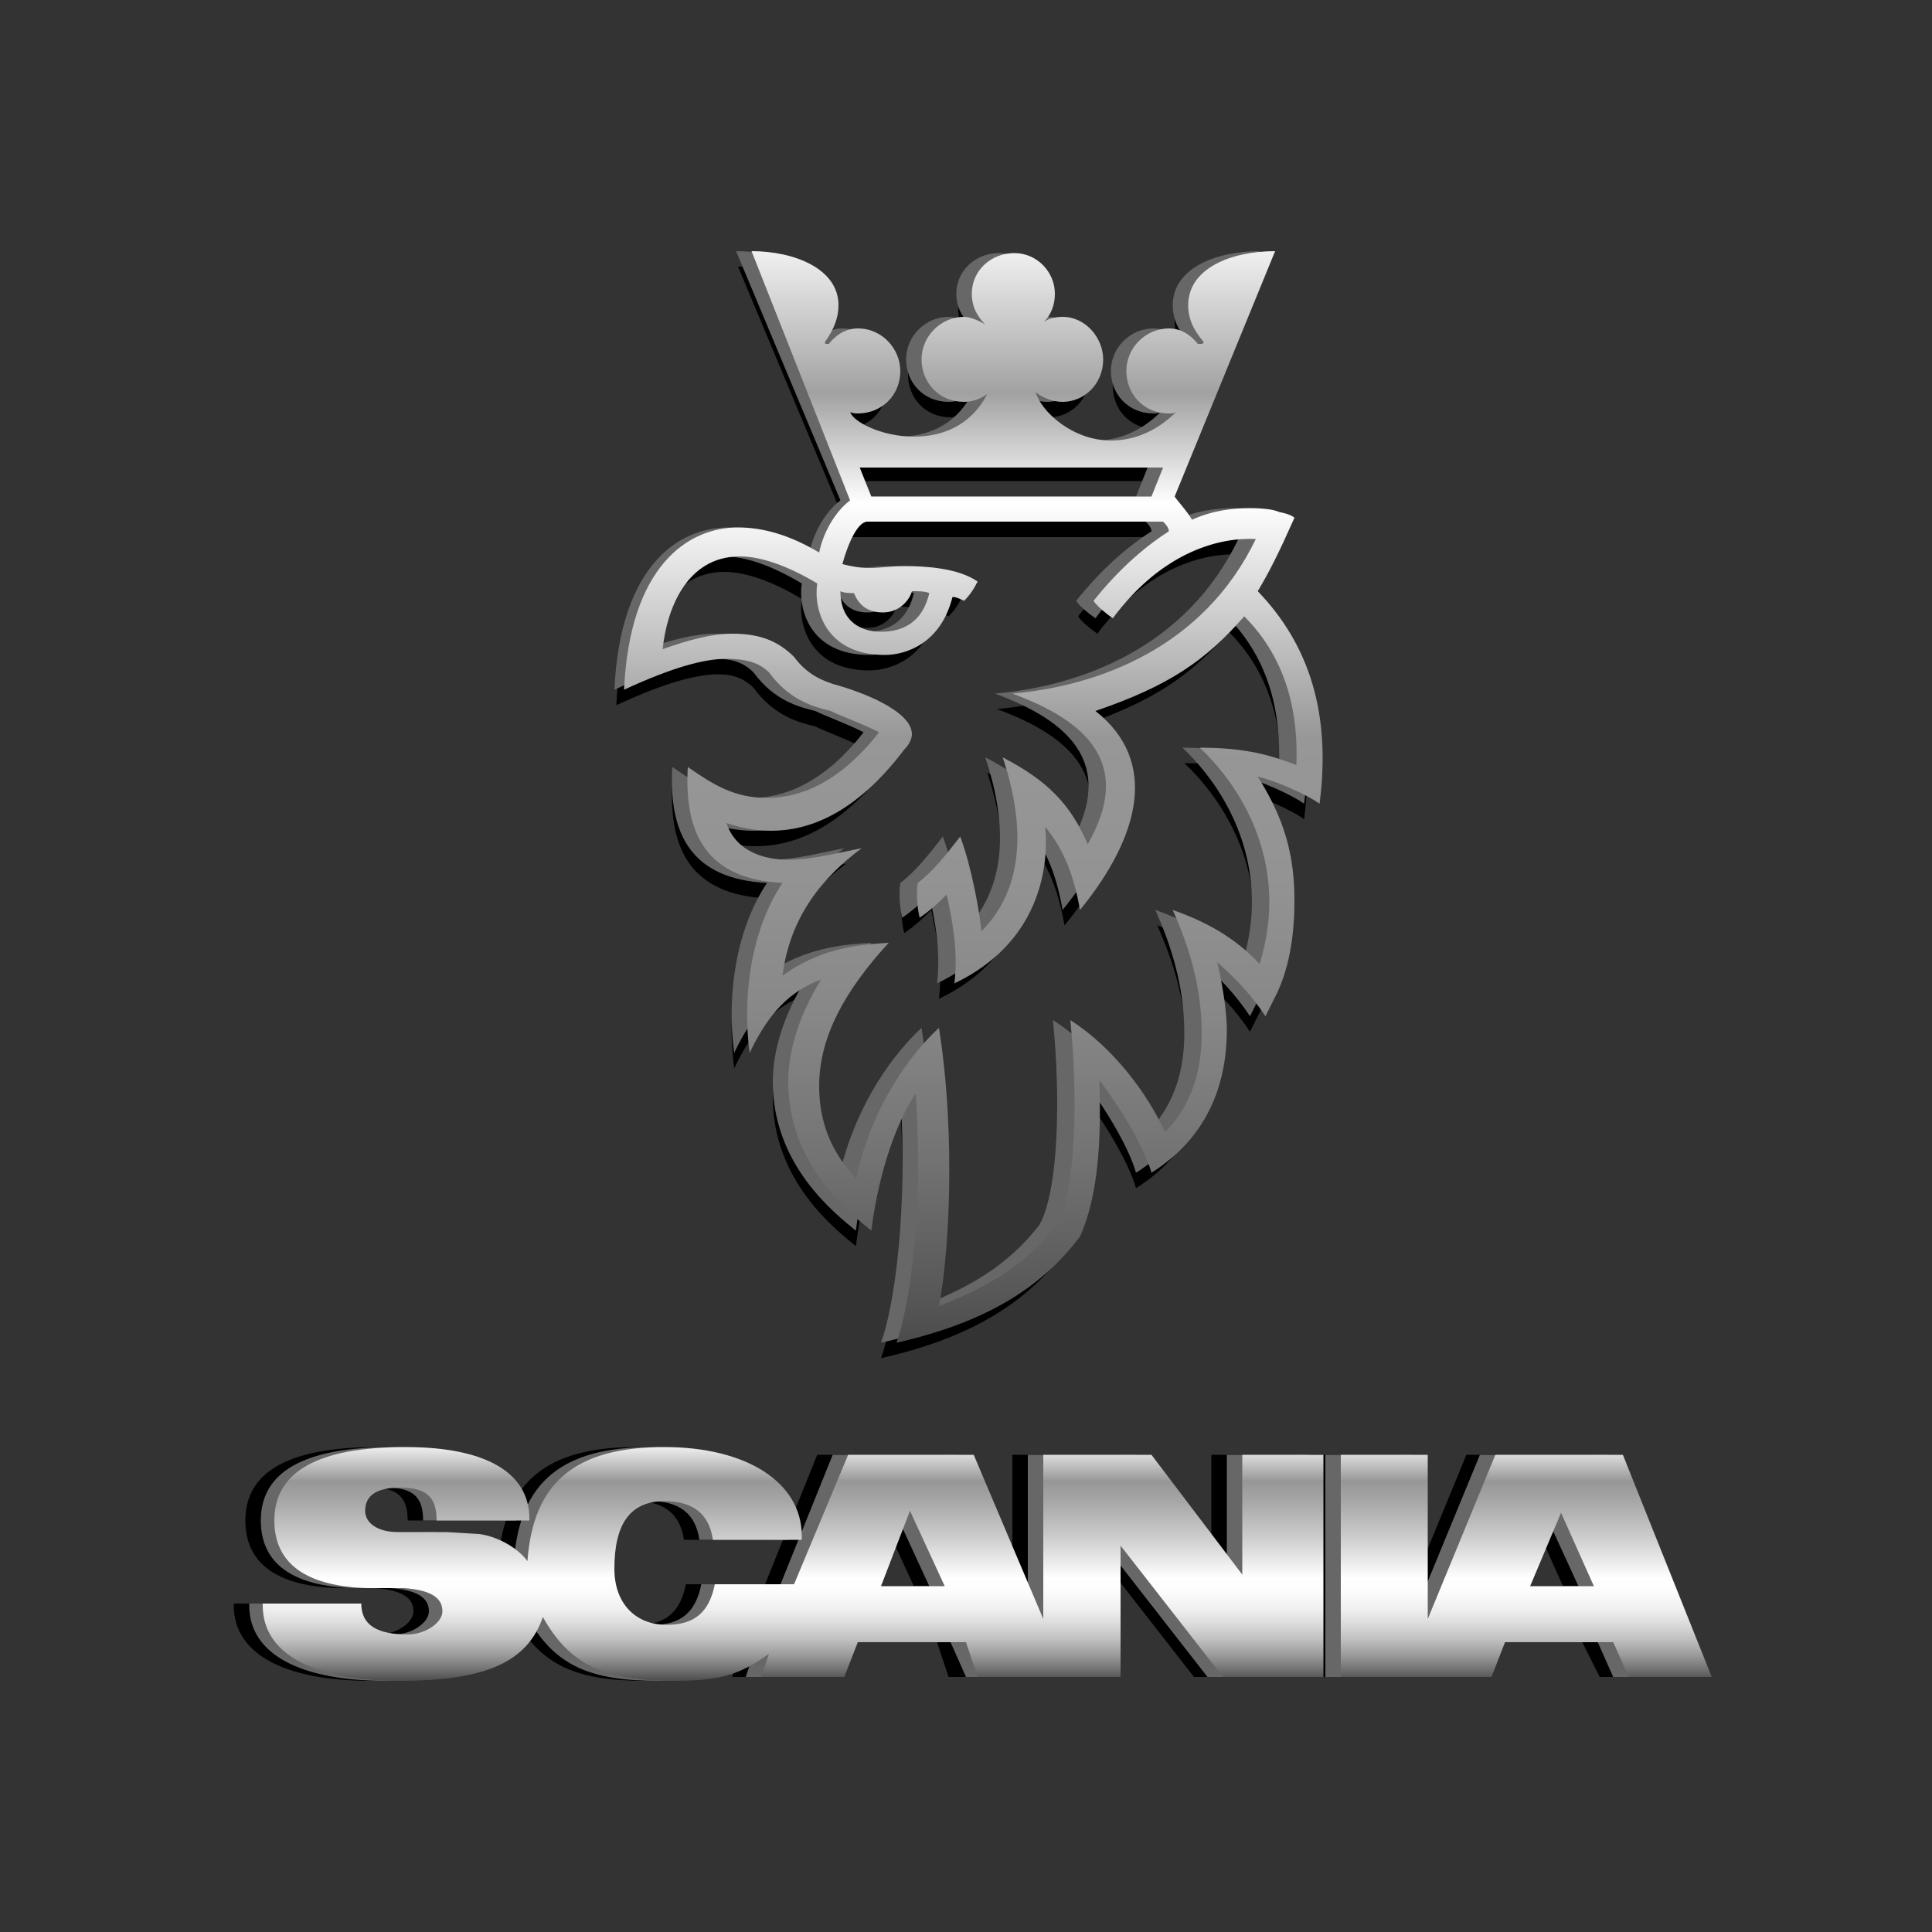
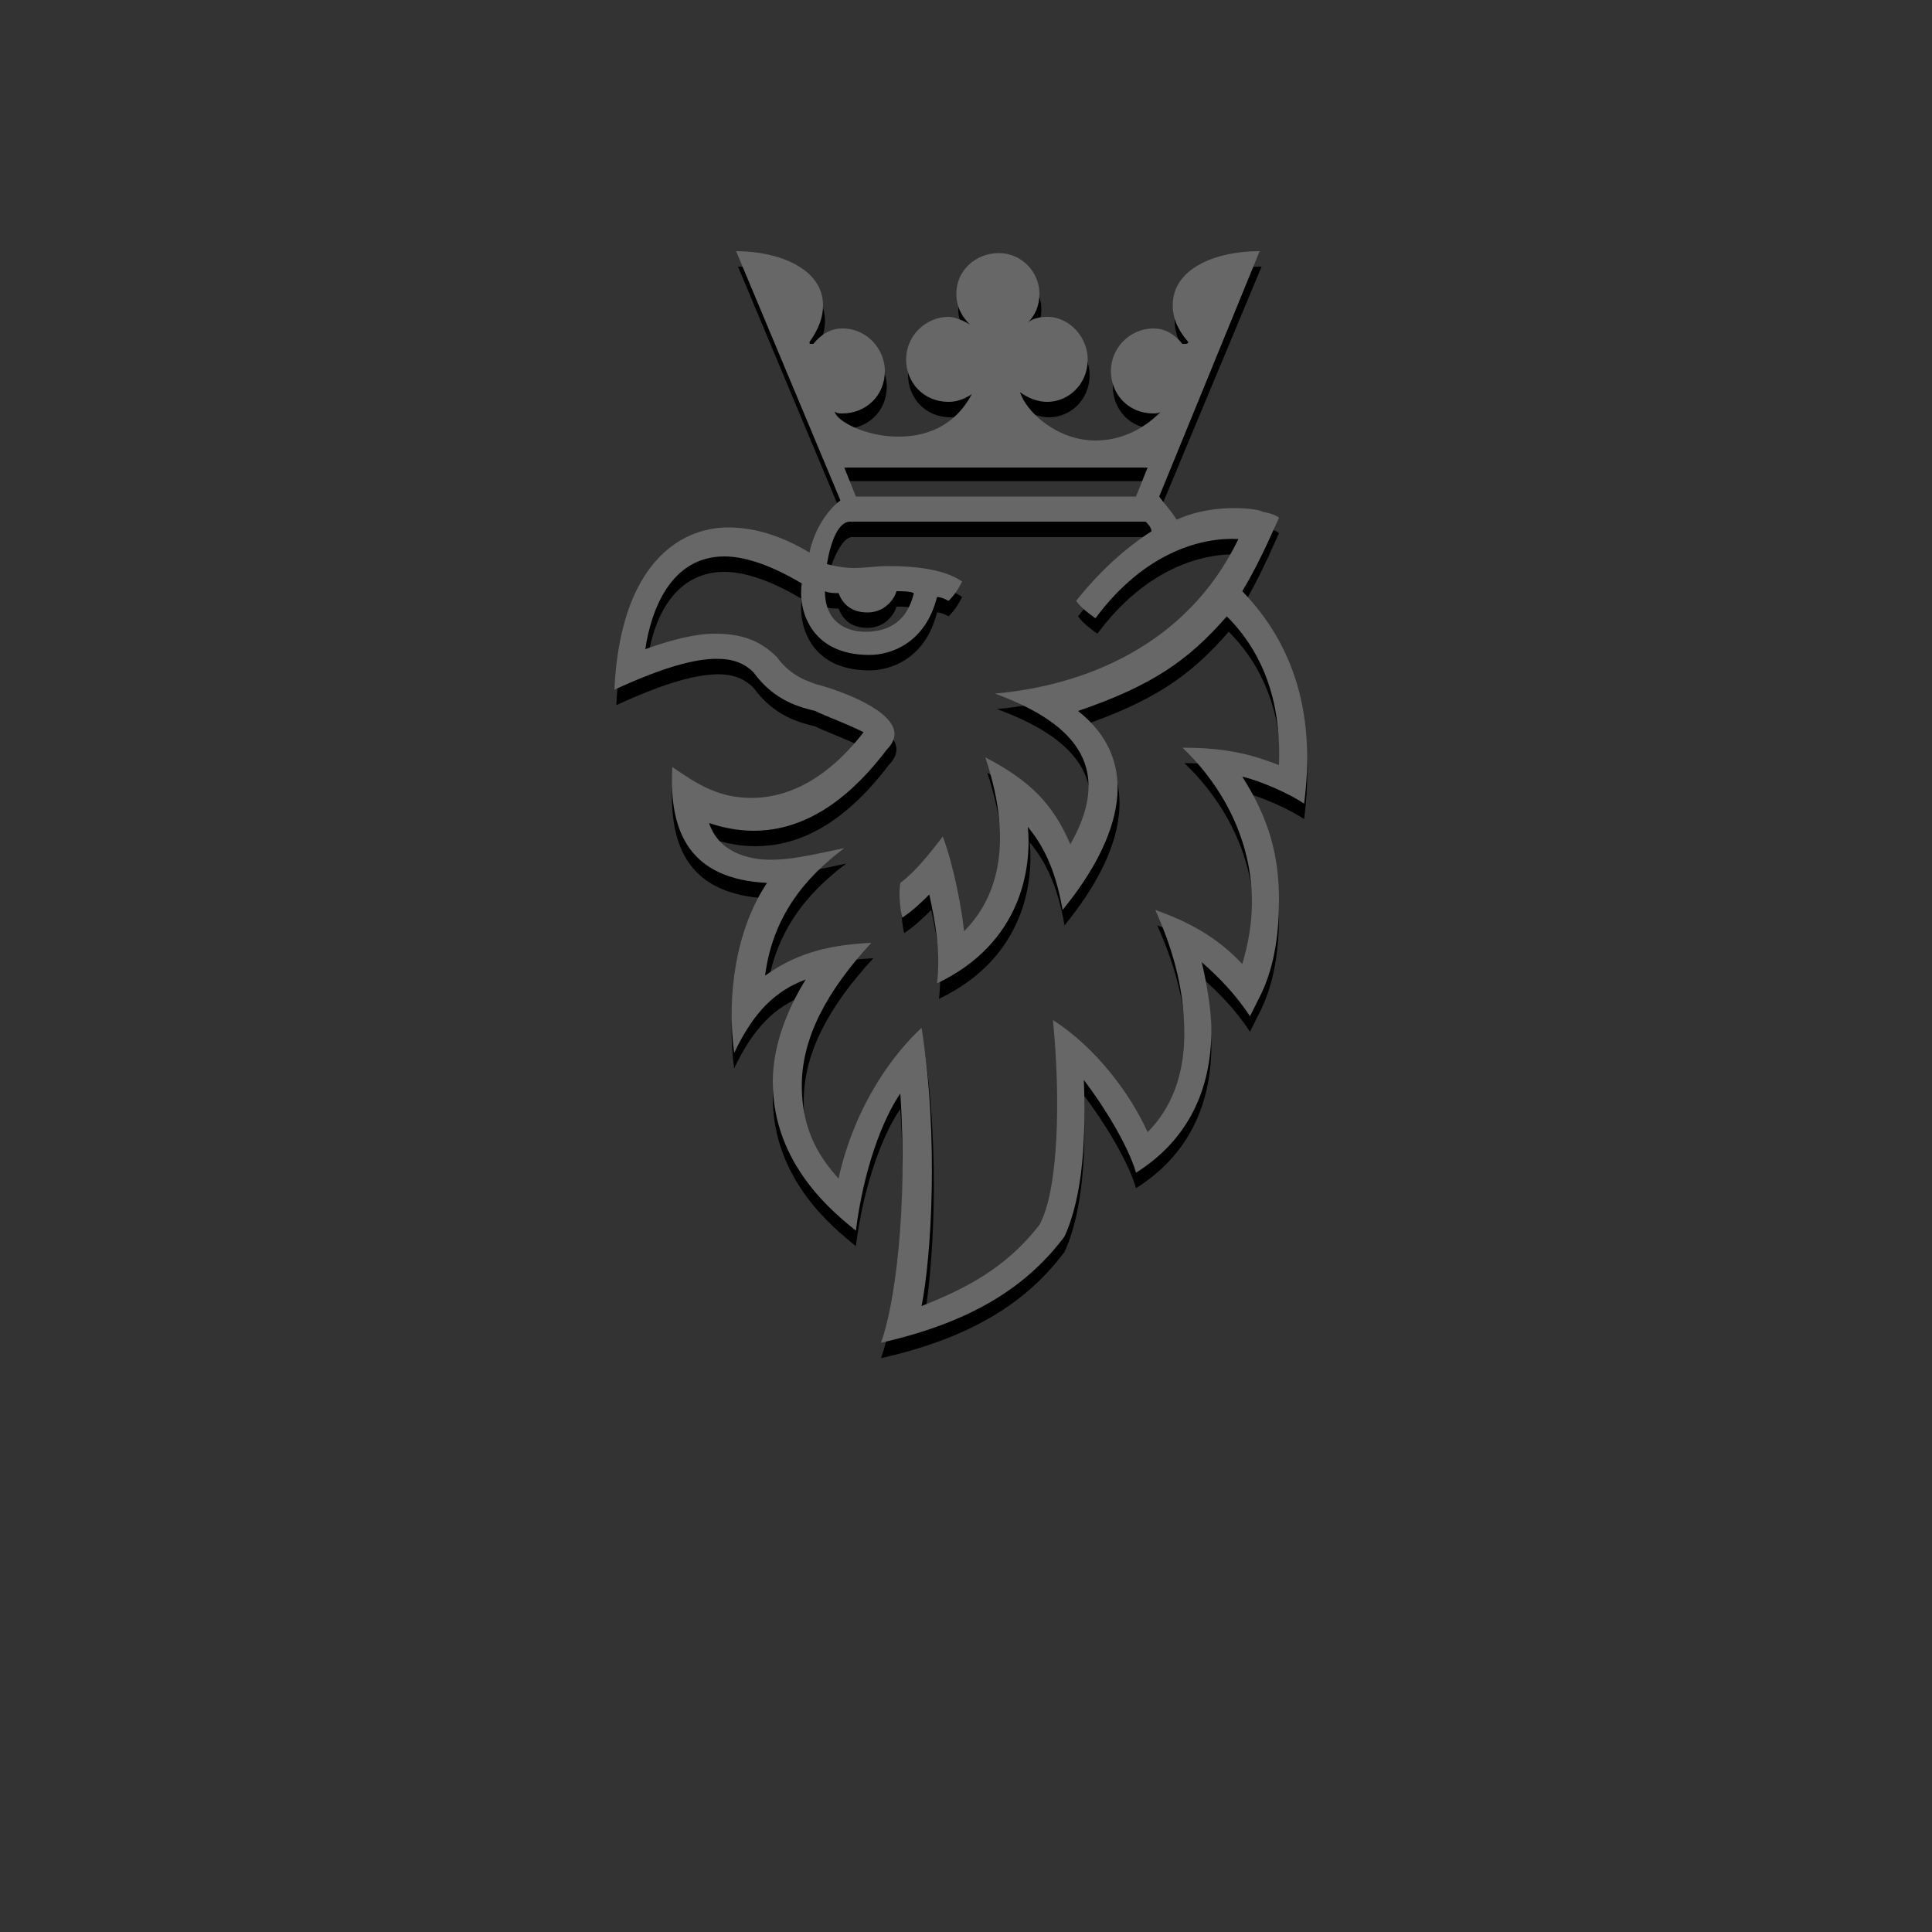
<svg xmlns="http://www.w3.org/2000/svg" version="1.1" id="Слой_1" x="0px" y="0px" viewBox="0 0 100 100" style="enable-background:new 0 0 100 100;" xml:space="preserve">
  <rect x="0" y="0" width="100" height="100" fill="#333333" stroke="none" />
  <style type="text/css">
	.st0{fill-rule:evenodd;clip-rule:evenodd;}
	.st1{fill:#676767;}
	.st2{fill-rule:evenodd;clip-rule:evenodd;fill:#676767;}
	.st3{fill:url(#XMLID_2_);}
	.st4{fill-rule:evenodd;clip-rule:evenodd;fill:url(#SVGID_1_);}
</style>
  <g>
-     <path id="XMLID_37_" d="M77.6,82.1h3.3l-1.7-3.8L77.6,82.1z M72.4,75.3v8.5l3.5-8.5h6.6l4.6,11.5h-4.3L81.9,85h-5.6l-0.7,1.8h-7.8   V75.3H72.4L72.4,75.3z M44,82.1h3.3l-1.8-3.9L44,82.1z M42.3,75.3h6.5l3.6,8.5v-8.5H58l4.7,6.2v-6.2H67v11.5h-5.2l-5.3-6.8v6.8   h-7.4L48.5,85h-5.6l-0.7,1.8h-4.3l0.4-1.2c-1.5,1.1-2.6,1.4-4.9,1.4c-3.6,0-5.4-0.8-6.8-3.3C25.7,86,23.6,87,19.2,87   c-4.5,0-7.1-1.4-7.1-3.9V83h5.1c0,1.1,0.8,1.6,2.4,1.6c0.9,0,1.8-0.6,1.8-1.2c0-0.7-0.6-1.1-2-1.2h-1.9c-3.2-0.1-4.8-1.3-4.8-3.5   c0-2.5,2.2-3.8,6.8-3.8c4.1,0,6.4,1.3,6.4,3.7v0.1h-4.8c0-1.2-0.5-1.7-1.9-1.7c-1.2,0-1.8,0.4-1.8,1.2c0,0.6,0.6,1.1,1.7,1.1h2.5   l1.7,0.1c0.8,0.1,1.9,0.6,2.5,1.4c0.3-4.1,2.5-5.9,7.1-5.9c4.2,0,7.1,1.8,7.1,4.6v0.2h-4.6c-0.2-1.4-1.1-2-2.5-2   c-1.8,0-2.6,1.2-2.6,3.5c0,1.8,1.1,2.9,2.7,2.9c1.4,0,2.2-0.6,2.5-2.1h4.1L42.3,75.3" />
    <path class="st0" d="M39,35.6c1.1,1.5,2.4,1.8,3.2,2c0.6,0.3,1.5,0.6,2.5,1.1c-2.1,2.7-4.2,3.4-5.8,3.4c-1.7,0-2.8-0.7-4.1-1.6   c-0.2,3.5,1,5.8,4.9,6c-1.6,2.4-2.1,5.8-1.7,8.8c1-2.1,2.1-3.2,3.7-3.8c-1.1,1.8-1.7,3.6-1.7,5.3c0,4.3,3.2,6.8,4.3,7.7   c0.4-3.2,1.4-5.8,2.3-7.1c0.4,6-0.3,11-1,12.9c4.4-1,7.4-2.7,9.5-5.5c1-2.2,1.1-5.3,1-8.1c1,1.3,2.3,3.4,2.7,4.8   c2.7-1.7,3.9-4.3,3.9-7.4c0-1.1-0.3-2.7-0.5-3.5c0.9,0.8,1.7,1.6,2.5,2.8l0.6-1.2c0.7-1.5,0.9-3.2,0.9-4.8c0-2.3-0.5-4.2-1.9-6.4   c0.9,0.2,2.5,0.9,3.2,1.4c0.6-4.6-0.5-8.2-3.2-11c0.6-1,1.1-2,1.9-3.8c-0.2-0.2-0.8-0.3-0.8-0.3c-0.2-0.1-0.7-0.2-1.5-0.2   c-0.8,0-1.9,0.1-3,0.6c-0.3-0.5-0.7-0.9-0.9-1.2l5.3-12.7c-2.3,0-4.5,0.9-4.5,2.8c0,0.6,0.2,1.2,0.8,1.9c0,0.1-0.1,0.1-0.2,0.1   c0,0,0,0-0.1,0c-0.4-0.5-0.9-0.8-1.5-0.8c-1.2,0-2.2,1-2.2,2.2c0,1.2,0.9,2.2,2.2,2.2c0.1,0,0.3,0,0.4-0.1   c-1.1,1.1-2.3,1.5-3.4,1.5c-2,0-3.6-1.5-3.9-2.5c0.4,0.3,0.9,0.5,1.4,0.5c1.1,0,2.1-0.9,2.1-2.2c0-1.1-0.9-2.2-2.1-2.2   c-0.4,0-0.8,0.1-1,0.3c0.4-0.4,0.6-0.9,0.6-1.5c0-1.1-0.9-2.1-2.1-2.1c-1.2,0-2.2,0.9-2.2,2.1c0,0.7,0.3,1.2,0.7,1.6   c-0.3-0.2-0.8-0.4-1.1-0.4c-1.2,0-2.2,1-2.2,2.2c0,1.2,0.9,2.2,2.2,2.2c0.5,0,0.9-0.2,1.2-0.4c-0.9,1.7-2.4,2.2-3.8,2.2   c-1.7,0-3.2-0.8-3.3-1.3c0.1,0.1,0.3,0.1,0.4,0.1c1.2,0,2.2-0.9,2.2-2.2c0-1.1-0.9-2.2-2.2-2.2c-0.6,0-1.1,0.3-1.5,0.8   c-0.1,0-0.1,0-0.1,0c-0.1,0-0.1,0-0.1-0.1c0.5-0.7,0.7-1.3,0.7-1.9c0-1.9-2.3-2.8-4.5-2.8l5.4,12.9c-0.8,0.6-1.4,1.7-1.6,2.7   c-1.5-0.9-2.9-1.3-4.2-1.3c-2.6,0-5.6,2-5.9,8.4c2.6-1.2,4.2-1.6,5.3-1.6C37.9,34.9,38.5,35.1,39,35.6z M59.4,24.9l-0.6,1.5H44.3   l-0.6-1.5H59.4z M37.5,29.6c1.1,0,2.5,0.5,4,1.4c-0.2,1.3,0.4,3.7,3.5,3.7c1.1,0,2.9-0.6,3.5-3c0.2,0,0.4,0.1,0.6,0.2   c0.3-0.3,0.5-0.6,0.7-1c-1-0.7-2.7-0.8-3.8-0.8c-0.7,0-1.2,0.1-1.8,0.1c-0.5,0-1-0.1-1.4-0.2c0.3-1.1,0.8-2.2,1.3-2.2h15.3   c0.1,0.1,0.3,0.3,0.3,0.5c-1.4,0.9-2.7,2.1-3.9,3.6c0.2,0.3,0.7,0.7,1,0.9c2.6-3.5,5.6-4.2,7.4-4.1c-2.7,5.6-8.1,7.6-12.6,8   c3.8,1.4,6.3,3.6,3.9,7.8c-0.9-2.1-2.1-3.3-4.4-4.5c1.6,4.8,0.4,7.5-1.1,9c-0.1-1-0.5-3.3-1.1-4.9c-0.7,0.9-1.4,1.8-2.2,2.4   c-0.1,0.6,0,1.4,0.1,1.8c0.6-0.4,1.1-0.9,1.4-1.2c0.3,1.4,0.6,2.9,0.4,4.6c4.4-2.1,4.9-6,4.7-8.1c1,1.2,1.5,2.6,1.8,4.3   c3.1-3.8,4.1-7.7,0.8-10.3c3.8-1.3,5.7-2.6,7.7-4.9c2.3,2.3,2.8,5.2,2.7,7.7c-1.3-0.5-2.6-0.9-5-0.9c1.5,1.4,3.6,4.2,3.6,8   c0,1.1-0.2,2.2-0.5,3.2c-1.3-1.4-2.8-2.2-4.5-2.8c0.8,1.8,1.5,3.9,1.5,6.4c0,2.2-0.7,3.9-1.9,5.1c-0.9-2-2.7-4.4-4.9-5.8   c0.4,4,0.3,8.8-0.7,10.6c-1.7,2.2-3.8,3.3-6.1,4.2c0.5-2.5,0.9-8.7,0-14.4c-1.3,1.2-3.4,3.8-4.3,7.8c-0.8-0.9-1.9-2.3-1.9-4.8   c0-2.5,1.3-4.9,3.6-7.4c-1.9,0.1-3.7,0.4-5.5,1.7c0.4-3.1,2.1-5.1,4.1-6.6c-1.9,0.4-2.8,0.6-3.8,0.6c-1.2,0-2.7-0.4-3.2-1.9   c0.6,0.2,1.4,0.4,2.3,0.4c2,0,4.4-0.9,6.9-4.2c0.3-0.3,0.4-0.6,0.4-0.8c0-1.2-2.6-2.2-4.1-2.6c-0.2-0.1-1.2-0.3-2-1.4   c-0.9-0.9-1.9-1.2-3.2-1.2c-1,0-2.2,0.3-3.6,0.8C33.7,32.4,34.7,29.6,37.5,29.6z M42.7,31.4c0.2,0.1,0.5,0.1,0.7,0.1   c0.2,0.5,0.6,1,1.5,1c0.9,0,1.4-0.7,1.5-1.1c0.3,0,0.7,0,0.9,0.1c-0.4,1.7-1.6,2-2.5,2C43.8,33.4,42.7,33,42.7,31.4z" />
-     <path id="XMLID_5_" class="st1" d="M78.4,82.1h3.3L80,78.4L78.4,82.1z M73.1,75.3v8.5l3.5-8.5h6.6l4.6,11.5h-4.3L82.7,85h-5.6   l-0.7,1.8h-7.8V75.3H73.1L73.1,75.3z M44.8,82.1h3.3l-1.8-3.9L44.8,82.1z M43.1,75.3h6.5l3.6,8.5v-8.5h5.6l4.7,6.2v-6.2h4.2v11.5   h-5.2l-5.3-6.8v6.8H50L49.2,85h-5.6l-0.7,1.8h-4.3l0.4-1.2c-1.5,1.1-2.6,1.4-4.9,1.4c-3.6,0-5.4-0.8-6.8-3.3C26.5,86,24.4,87,20,87   c-4.5,0-7.1-1.4-7.1-3.9V83H18c0,1.1,0.8,1.6,2.4,1.6c0.9,0,1.8-0.6,1.8-1.2c0-0.7-0.6-1.1-2-1.2h-1.9c-3.2-0.1-4.8-1.3-4.8-3.5   c0-2.5,2.2-3.8,6.8-3.8c4.1,0,6.4,1.3,6.4,3.7v0.1h-4.8c0-1.2-0.5-1.7-1.9-1.7c-1.2,0-1.8,0.4-1.8,1.2c0,0.6,0.6,1.1,1.7,1.1h2.5   l1.7,0.1c0.8,0.1,1.9,0.6,2.5,1.4c0.3-4.1,2.5-5.9,7.1-5.9c4.2,0,7.1,1.8,7.1,4.6v0.2h-4.6c-0.2-1.4-1.1-2-2.5-2   c-1.8,0-2.6,1.2-2.6,3.5c0,1.8,1.1,2.9,2.7,2.9c1.4,0,2.2-0.6,2.5-2.1h4.1L43.1,75.3" />
    <path class="st2" d="M39,34.8c1.1,1.5,2.4,1.8,3.2,2c0.6,0.3,1.5,0.6,2.5,1.1c-2.1,2.7-4.2,3.4-5.8,3.4c-1.7,0-2.8-0.7-4.1-1.6   c-0.2,3.5,1,5.8,4.9,6c-1.6,2.4-2.1,5.8-1.7,8.8c1-2.1,2.1-3.2,3.7-3.8C40.6,52.5,40,54.3,40,56c0,4.3,3.2,6.8,4.3,7.7   c0.4-3.2,1.4-5.8,2.3-7.1c0.4,6-0.3,11-1,12.9c4.4-1,7.4-2.7,9.5-5.5c1-2.2,1.1-5.3,1-8.1c1,1.3,2.3,3.4,2.7,4.8   c2.7-1.7,3.9-4.3,3.9-7.4c0-1.1-0.3-2.7-0.5-3.5c0.9,0.8,1.7,1.6,2.5,2.8l0.6-1.2c0.7-1.5,0.9-3.2,0.9-4.8c0-2.3-0.5-4.2-1.9-6.4   c0.9,0.2,2.5,0.9,3.2,1.4c0.6-4.6-0.5-8.2-3.2-11c0.6-1,1.1-2,1.9-3.8c-0.2-0.2-0.8-0.3-0.8-0.3c-0.2-0.1-0.7-0.2-1.5-0.2   c-0.8,0-1.9,0.1-3,0.6c-0.3-0.5-0.7-0.9-0.9-1.2L65.2,13c-2.3,0-4.5,0.9-4.5,2.8c0,0.6,0.2,1.2,0.8,1.9c0,0.1-0.1,0.1-0.2,0.1   c0,0,0,0-0.1,0c-0.4-0.5-0.9-0.8-1.5-0.8c-1.2,0-2.2,1-2.2,2.2c0,1.2,0.9,2.2,2.2,2.2c0.1,0,0.3,0,0.4-0.1   c-1.1,1.1-2.3,1.5-3.4,1.5c-2,0-3.6-1.5-3.9-2.5c0.4,0.3,0.9,0.5,1.4,0.5c1.1,0,2.1-0.9,2.1-2.2c0-1.1-0.9-2.2-2.1-2.2   c-0.4,0-0.8,0.1-1,0.3c0.4-0.4,0.6-0.9,0.6-1.5c0-1.1-0.9-2.1-2.1-2.1c-1.2,0-2.2,0.9-2.2,2.1c0,0.7,0.3,1.2,0.7,1.6   c-0.3-0.2-0.8-0.4-1.1-0.4c-1.2,0-2.2,1-2.2,2.2c0,1.2,0.9,2.2,2.2,2.2c0.5,0,0.9-0.2,1.2-0.4c-0.9,1.7-2.4,2.2-3.8,2.2   c-1.7,0-3.2-0.8-3.3-1.3c0.1,0.1,0.3,0.1,0.4,0.1c1.2,0,2.2-0.9,2.2-2.2c0-1.1-0.9-2.2-2.2-2.2c-0.6,0-1.1,0.3-1.5,0.8   c-0.1,0-0.1,0-0.1,0c-0.1,0-0.1,0-0.1-0.1c0.5-0.7,0.7-1.3,0.7-1.9c0-1.9-2.3-2.8-4.5-2.8l5.4,12.9c-0.8,0.6-1.4,1.7-1.6,2.7   c-1.5-0.9-2.9-1.3-4.2-1.3c-2.6,0-5.6,2-5.9,8.4c2.6-1.2,4.2-1.6,5.3-1.6C37.9,34.1,38.5,34.3,39,34.8z M59.4,24.2l-0.6,1.5H44.3   l-0.6-1.5H59.4z M37.5,28.8c1.1,0,2.5,0.5,4,1.4c-0.2,1.3,0.4,3.7,3.5,3.7c1.1,0,2.9-0.6,3.5-3c0.2,0,0.4,0.1,0.6,0.2   c0.3-0.3,0.5-0.6,0.7-1c-1-0.7-2.7-0.8-3.8-0.8c-0.7,0-1.2,0.1-1.8,0.1c-0.5,0-1-0.1-1.4-0.2C43,28,43.4,27,44,27h15.3   c0.1,0.1,0.3,0.3,0.3,0.5c-1.4,0.9-2.7,2.1-3.9,3.6c0.2,0.3,0.7,0.7,1,0.9c2.6-3.5,5.6-4.2,7.4-4.1c-2.7,5.6-8.1,7.6-12.6,8   c3.8,1.4,6.3,3.6,3.9,7.8c-0.9-2.1-2.1-3.3-4.4-4.5c1.6,4.8,0.4,7.5-1.1,9c-0.1-1-0.5-3.3-1.1-4.9c-0.7,0.9-1.4,1.8-2.2,2.4   c-0.1,0.6,0,1.4,0.1,1.8c0.6-0.4,1.1-0.9,1.4-1.2c0.3,1.4,0.6,2.9,0.4,4.6c4.4-2.1,4.9-6,4.7-8.1c1,1.2,1.5,2.6,1.8,4.3   c3.1-3.8,4.1-7.7,0.8-10.3c3.8-1.3,5.7-2.6,7.7-4.9c2.3,2.3,2.8,5.2,2.7,7.7c-1.3-0.5-2.6-0.9-5-0.9c1.5,1.4,3.6,4.2,3.6,8   c0,1.1-0.2,2.2-0.5,3.2c-1.3-1.4-2.8-2.2-4.5-2.8c0.8,1.8,1.5,3.9,1.5,6.4c0,2.2-0.7,3.9-1.9,5.1c-0.9-2-2.7-4.4-4.9-5.8   c0.4,4,0.3,8.8-0.7,10.6c-1.7,2.2-3.8,3.3-6.1,4.2c0.5-2.5,0.9-8.7,0-14.4c-1.3,1.2-3.4,3.8-4.3,7.8c-0.8-0.9-1.9-2.3-1.9-4.8   c0-2.5,1.3-4.9,3.6-7.4c-1.9,0.1-3.7,0.4-5.5,1.7c0.4-3.1,2.1-5.1,4.1-6.6c-1.9,0.4-2.8,0.6-3.8,0.6c-1.2,0-2.7-0.4-3.2-1.9   c0.6,0.2,1.4,0.4,2.3,0.4c2,0,4.4-0.9,6.9-4.2c0.3-0.3,0.4-0.6,0.4-0.8c0-1.2-2.6-2.2-4.1-2.6c-0.2-0.1-1.2-0.3-2-1.4   c-0.9-0.9-1.9-1.2-3.2-1.2c-1,0-2.2,0.3-3.6,0.8C33.7,31.6,34.7,28.8,37.5,28.8z M42.7,30.6c0.2,0.1,0.5,0.1,0.7,0.1   c0.2,0.5,0.6,1,1.5,1c0.9,0,1.4-0.7,1.5-1.1c0.3,0,0.7,0,0.9,0.1c-0.4,1.7-1.6,2-2.5,2C43.8,32.7,42.7,32.2,42.7,30.6z" />
    <linearGradient id="XMLID_2_" gradientUnits="userSpaceOnUse" x1="51.174" y1="86.993" x2="51.174" y2="74.884">
      <stop offset="0" style="stop-color:#4E4D4D" />
      <stop offset="4.317685e-02" style="stop-color:#6F6E6E" />
      <stop offset="0.108" style="stop-color:#9B9A9A" />
      <stop offset="0.175" style="stop-color:#BFBFBF" />
      <stop offset="0.241" style="stop-color:#DBDBDB" />
      <stop offset="0.306" style="stop-color:#EFEFEF" />
      <stop offset="0.372" style="stop-color:#FBFBFB" />
      <stop offset="0.438" style="stop-color:#FFFFFF" />
      <stop offset="0.615" style="stop-color:#CCCCCC" />
      <stop offset="0.769" style="stop-color:#A6A6A6" />
      <stop offset="0.851" style="stop-color:#979797" />
      <stop offset="1" style="stop-color:#F0F0F0" />
    </linearGradient>
-     <path id="XMLID_4_" class="st3" d="M79.2,82.1h3.3l-1.7-3.8L79.2,82.1z M73.9,75.3v8.5l3.5-8.5H84l4.6,11.5h-4.3L83.5,85h-5.6   l-0.7,1.8h-7.8V75.3H73.9L73.9,75.3z M45.6,82.1h3.3l-1.8-3.9L45.6,82.1z M43.9,75.3h6.5l3.6,8.5v-8.5h5.6l4.7,6.2v-6.2h4.2v11.5   h-5.2l-5.3-6.8v6.8h-7.4L50,85h-5.6l-0.7,1.8h-4.3l0.4-1.2c-1.5,1.1-2.6,1.4-4.9,1.4c-3.6,0-5.4-0.8-6.8-3.3   C27.3,86,25.2,87,20.7,87c-4.5,0-7.1-1.4-7.1-3.9V83h5.1c0,1.1,0.8,1.6,2.4,1.6c0.9,0,1.8-0.6,1.8-1.2c0-0.7-0.6-1.1-2-1.2h-1.9   c-3.2-0.1-4.8-1.3-4.8-3.5c0-2.5,2.2-3.8,6.8-3.8c4.1,0,6.4,1.3,6.4,3.7v0.1h-4.8c0-1.2-0.5-1.7-1.9-1.7c-1.2,0-1.8,0.4-1.8,1.2   c0,0.6,0.6,1.1,1.7,1.1h2.5l1.7,0.1c0.8,0.1,1.9,0.6,2.5,1.4c0.3-4.1,2.5-5.9,7.1-5.9c4.2,0,7.1,1.8,7.1,4.6v0.2h-4.6   c-0.2-1.4-1.1-2-2.5-2c-1.8,0-2.6,1.2-2.6,3.5c0,1.8,1.1,2.9,2.7,2.9c1.4,0,2.2-0.6,2.5-2.1h4.1L43.9,75.3" />
    <linearGradient id="SVGID_1_" gradientUnits="userSpaceOnUse" x1="50.393" y1="69.436" x2="50.393" y2="13.007">
      <stop offset="3.326093e-03" style="stop-color:#4E4D4D" />
      <stop offset="4.139317e-02" style="stop-color:#585757" />
      <stop offset="0.169" style="stop-color:#737373" />
      <stop offset="0.298" style="stop-color:#878787" />
      <stop offset="0.426" style="stop-color:#939393" />
      <stop offset="0.554" style="stop-color:#979797" />
      <stop offset="0.769" style="stop-color:#FFFFFF" />
      <stop offset="0.87" style="stop-color:#A1A1A1" />
      <stop offset="0.909" style="stop-color:#BABABA" />
      <stop offset="1" style="stop-color:#F0F0F0" />
    </linearGradient>
-     <path class="st4" d="M39.8,34.8c1.1,1.5,2.4,1.8,3.2,2c0.6,0.3,1.5,0.6,2.5,1.1c-2.1,2.7-4.2,3.4-5.8,3.4c-1.7,0-2.8-0.7-4.1-1.6   c-0.2,3.5,1,5.8,4.9,6c-1.6,2.4-2.1,5.8-1.7,8.8c1-2.1,2.1-3.2,3.7-3.8c-1.1,1.8-1.7,3.6-1.7,5.3c0,4.3,3.2,6.8,4.3,7.7   c0.4-3.2,1.4-5.8,2.3-7.1c0.4,6-0.3,11-1,12.9c4.4-1,7.4-2.7,9.5-5.5c1-2.2,1.1-5.3,1-8.1c1,1.3,2.3,3.4,2.7,4.8   c2.7-1.7,3.9-4.3,3.9-7.4c0-1.1-0.3-2.7-0.5-3.5c0.9,0.8,1.7,1.6,2.5,2.8l0.6-1.2c0.7-1.5,0.9-3.2,0.9-4.8c0-2.3-0.5-4.2-1.9-6.4   c0.9,0.2,2.5,0.9,3.2,1.4c0.6-4.6-0.5-8.2-3.2-11c0.6-1,1.1-2,1.9-3.8c-0.2-0.2-0.8-0.3-0.8-0.3c-0.2-0.1-0.7-0.2-1.5-0.2   c-0.8,0-1.9,0.1-3,0.6c-0.3-0.5-0.7-0.9-0.9-1.2L66,13c-2.3,0-4.5,0.9-4.5,2.8c0,0.6,0.2,1.2,0.8,1.9c0,0.1-0.1,0.1-0.2,0.1   c0,0,0,0-0.1,0c-0.4-0.5-0.9-0.8-1.5-0.8c-1.2,0-2.2,1-2.2,2.2c0,1.2,0.9,2.2,2.2,2.2c0.1,0,0.3,0,0.4-0.1   c-1.1,1.1-2.3,1.5-3.4,1.5c-2,0-3.6-1.5-3.9-2.5c0.4,0.3,0.9,0.5,1.4,0.5c1.1,0,2.1-0.9,2.1-2.2c0-1.1-0.9-2.2-2.1-2.2   c-0.4,0-0.8,0.1-1,0.3c0.4-0.4,0.6-0.9,0.6-1.5c0-1.1-0.9-2.1-2.1-2.1c-1.2,0-2.2,0.9-2.2,2.1c0,0.7,0.3,1.2,0.7,1.6   c-0.3-0.2-0.8-0.4-1.1-0.4c-1.2,0-2.2,1-2.2,2.2c0,1.2,0.9,2.2,2.2,2.2c0.5,0,0.9-0.2,1.2-0.4c-0.9,1.7-2.4,2.2-3.8,2.2   c-1.7,0-3.2-0.8-3.3-1.3c0.1,0.1,0.3,0.1,0.4,0.1c1.2,0,2.2-0.9,2.2-2.2c0-1.1-0.9-2.2-2.2-2.2c-0.6,0-1.1,0.3-1.5,0.8   c-0.1,0-0.1,0-0.1,0c-0.1,0-0.1,0-0.1-0.1c0.5-0.7,0.7-1.3,0.7-1.9c0-1.9-2.3-2.8-4.5-2.8L44,25.9c-0.8,0.6-1.4,1.7-1.6,2.7   c-1.5-0.9-2.9-1.3-4.2-1.3c-2.6,0-5.6,2-5.9,8.4c2.6-1.2,4.2-1.6,5.3-1.6C38.6,34.1,39.3,34.3,39.8,34.8z M60.2,24.2l-0.6,1.5H45.1   l-0.6-1.5H60.2z M38.3,28.8c1.1,0,2.5,0.5,4,1.4c-0.2,1.3,0.4,3.7,3.5,3.7c1.1,0,2.9-0.6,3.5-3c0.2,0,0.4,0.1,0.6,0.2   c0.3-0.3,0.5-0.6,0.7-1c-1-0.7-2.7-0.8-3.8-0.8c-0.7,0-1.2,0.1-1.8,0.1c-0.5,0-1-0.1-1.4-0.2c0.3-1.1,0.8-2.2,1.3-2.2h15.3   c0.1,0.1,0.3,0.3,0.3,0.5c-1.4,0.9-2.7,2.1-3.9,3.6c0.2,0.3,0.7,0.7,1,0.9c2.6-3.5,5.6-4.2,7.4-4.1c-2.7,5.6-8.1,7.6-12.6,8   c3.8,1.4,6.3,3.6,3.9,7.8c-0.9-2.1-2.1-3.3-4.4-4.5c1.6,4.8,0.4,7.5-1.1,9c-0.1-1-0.5-3.3-1.1-4.9c-0.7,0.9-1.4,1.8-2.2,2.4   c-0.1,0.6,0,1.4,0.1,1.8c0.6-0.4,1.1-0.9,1.4-1.2c0.3,1.4,0.6,2.9,0.4,4.6c4.4-2.1,4.9-6,4.7-8.1c1,1.2,1.5,2.6,1.8,4.3   c3.1-3.8,4.1-7.7,0.8-10.3c3.8-1.3,5.7-2.6,7.7-4.9c2.3,2.3,2.8,5.2,2.7,7.7c-1.3-0.5-2.6-0.9-5-0.9c1.5,1.4,3.6,4.2,3.6,8   c0,1.1-0.2,2.2-0.5,3.2c-1.3-1.4-2.8-2.2-4.5-2.8c0.8,1.8,1.5,3.9,1.5,6.4c0,2.2-0.7,3.9-1.9,5.1c-0.9-2-2.7-4.4-4.9-5.8   c0.4,4,0.3,8.8-0.7,10.6c-1.7,2.2-3.8,3.3-6.1,4.2c0.5-2.5,0.9-8.7,0-14.4c-1.3,1.2-3.4,3.8-4.3,7.8c-0.8-0.9-1.9-2.3-1.9-4.8   c0-2.5,1.3-4.9,3.6-7.4c-1.9,0.1-3.7,0.4-5.5,1.7c0.4-3.1,2.1-5.1,4.1-6.6c-1.9,0.4-2.8,0.6-3.8,0.6c-1.2,0-2.7-0.4-3.2-1.9   c0.6,0.2,1.4,0.4,2.3,0.4c2,0,4.4-0.9,6.9-4.2c0.3-0.3,0.4-0.6,0.4-0.8c0-1.2-2.6-2.2-4.1-2.6c-0.2-0.1-1.2-0.3-2-1.4   c-0.9-0.9-1.9-1.2-3.2-1.2c-1,0-2.2,0.3-3.6,0.8C34.5,31.6,35.5,28.8,38.3,28.8z M43.5,30.6c0.2,0.1,0.5,0.1,0.7,0.1   c0.2,0.5,0.6,1,1.5,1c0.9,0,1.4-0.7,1.5-1.1c0.3,0,0.7,0,0.9,0.1c-0.4,1.7-1.6,2-2.5,2C44.6,32.7,43.5,32.2,43.5,30.6z" />
  </g>
</svg>